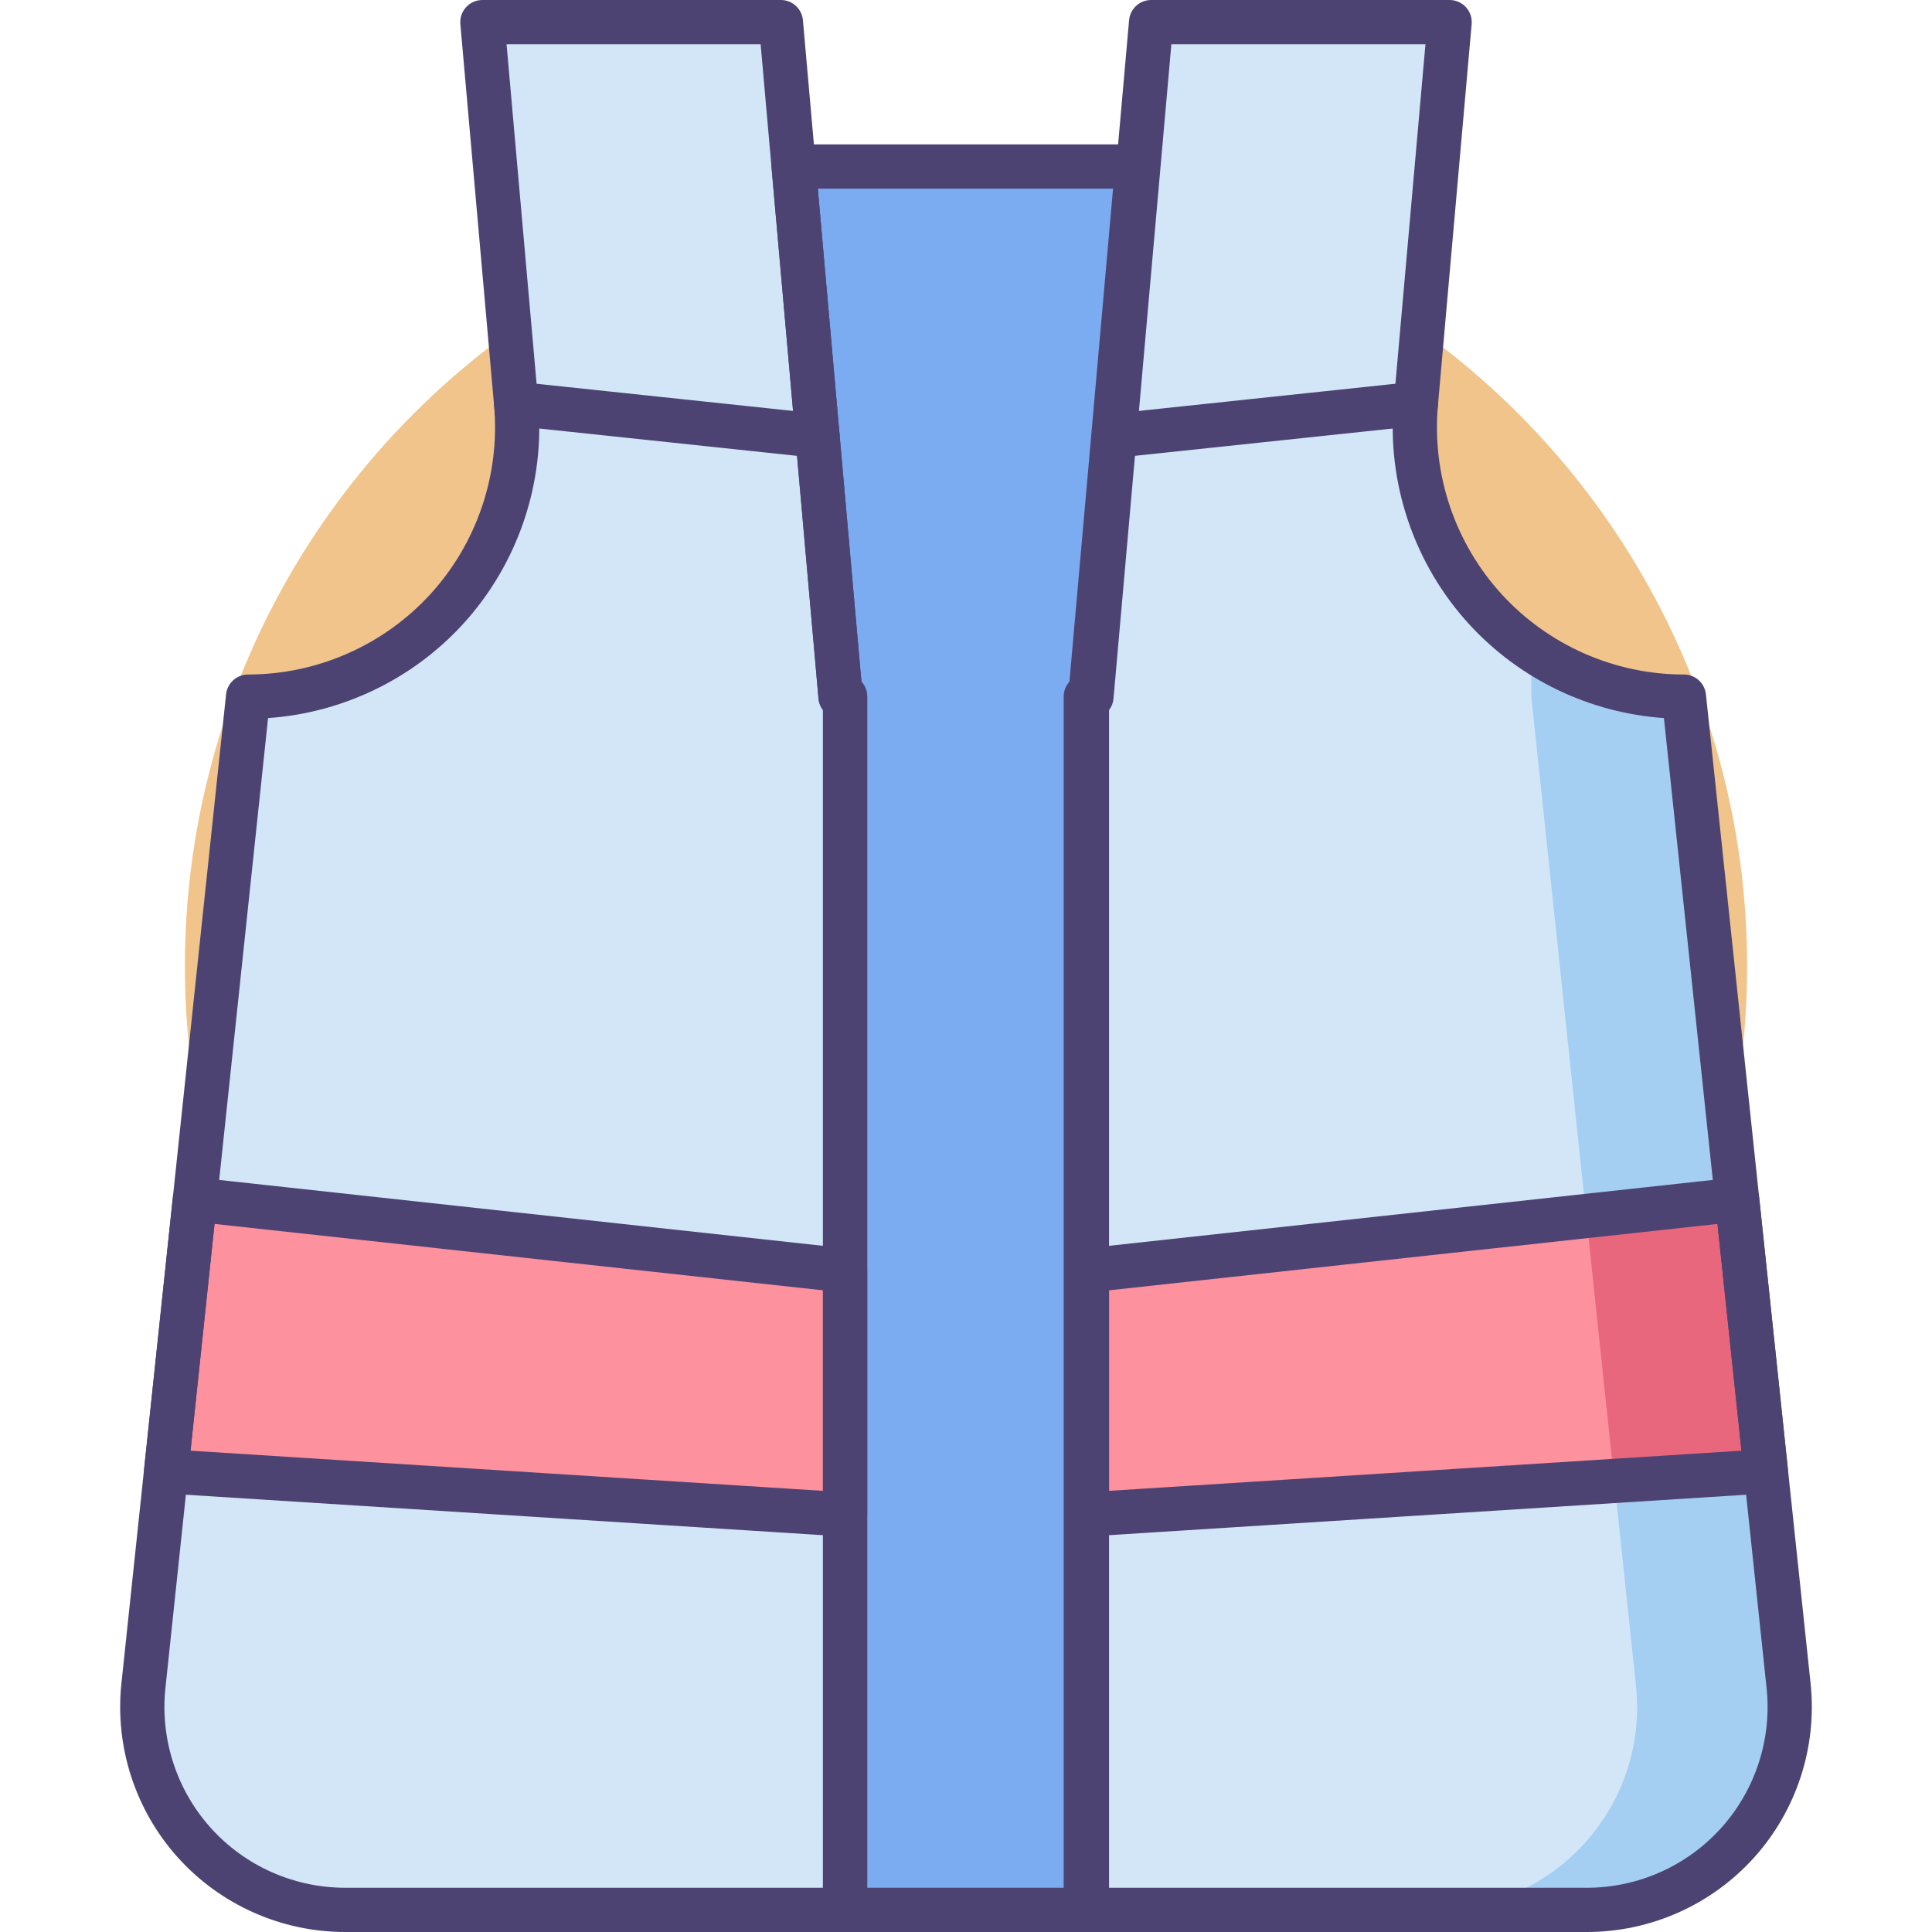
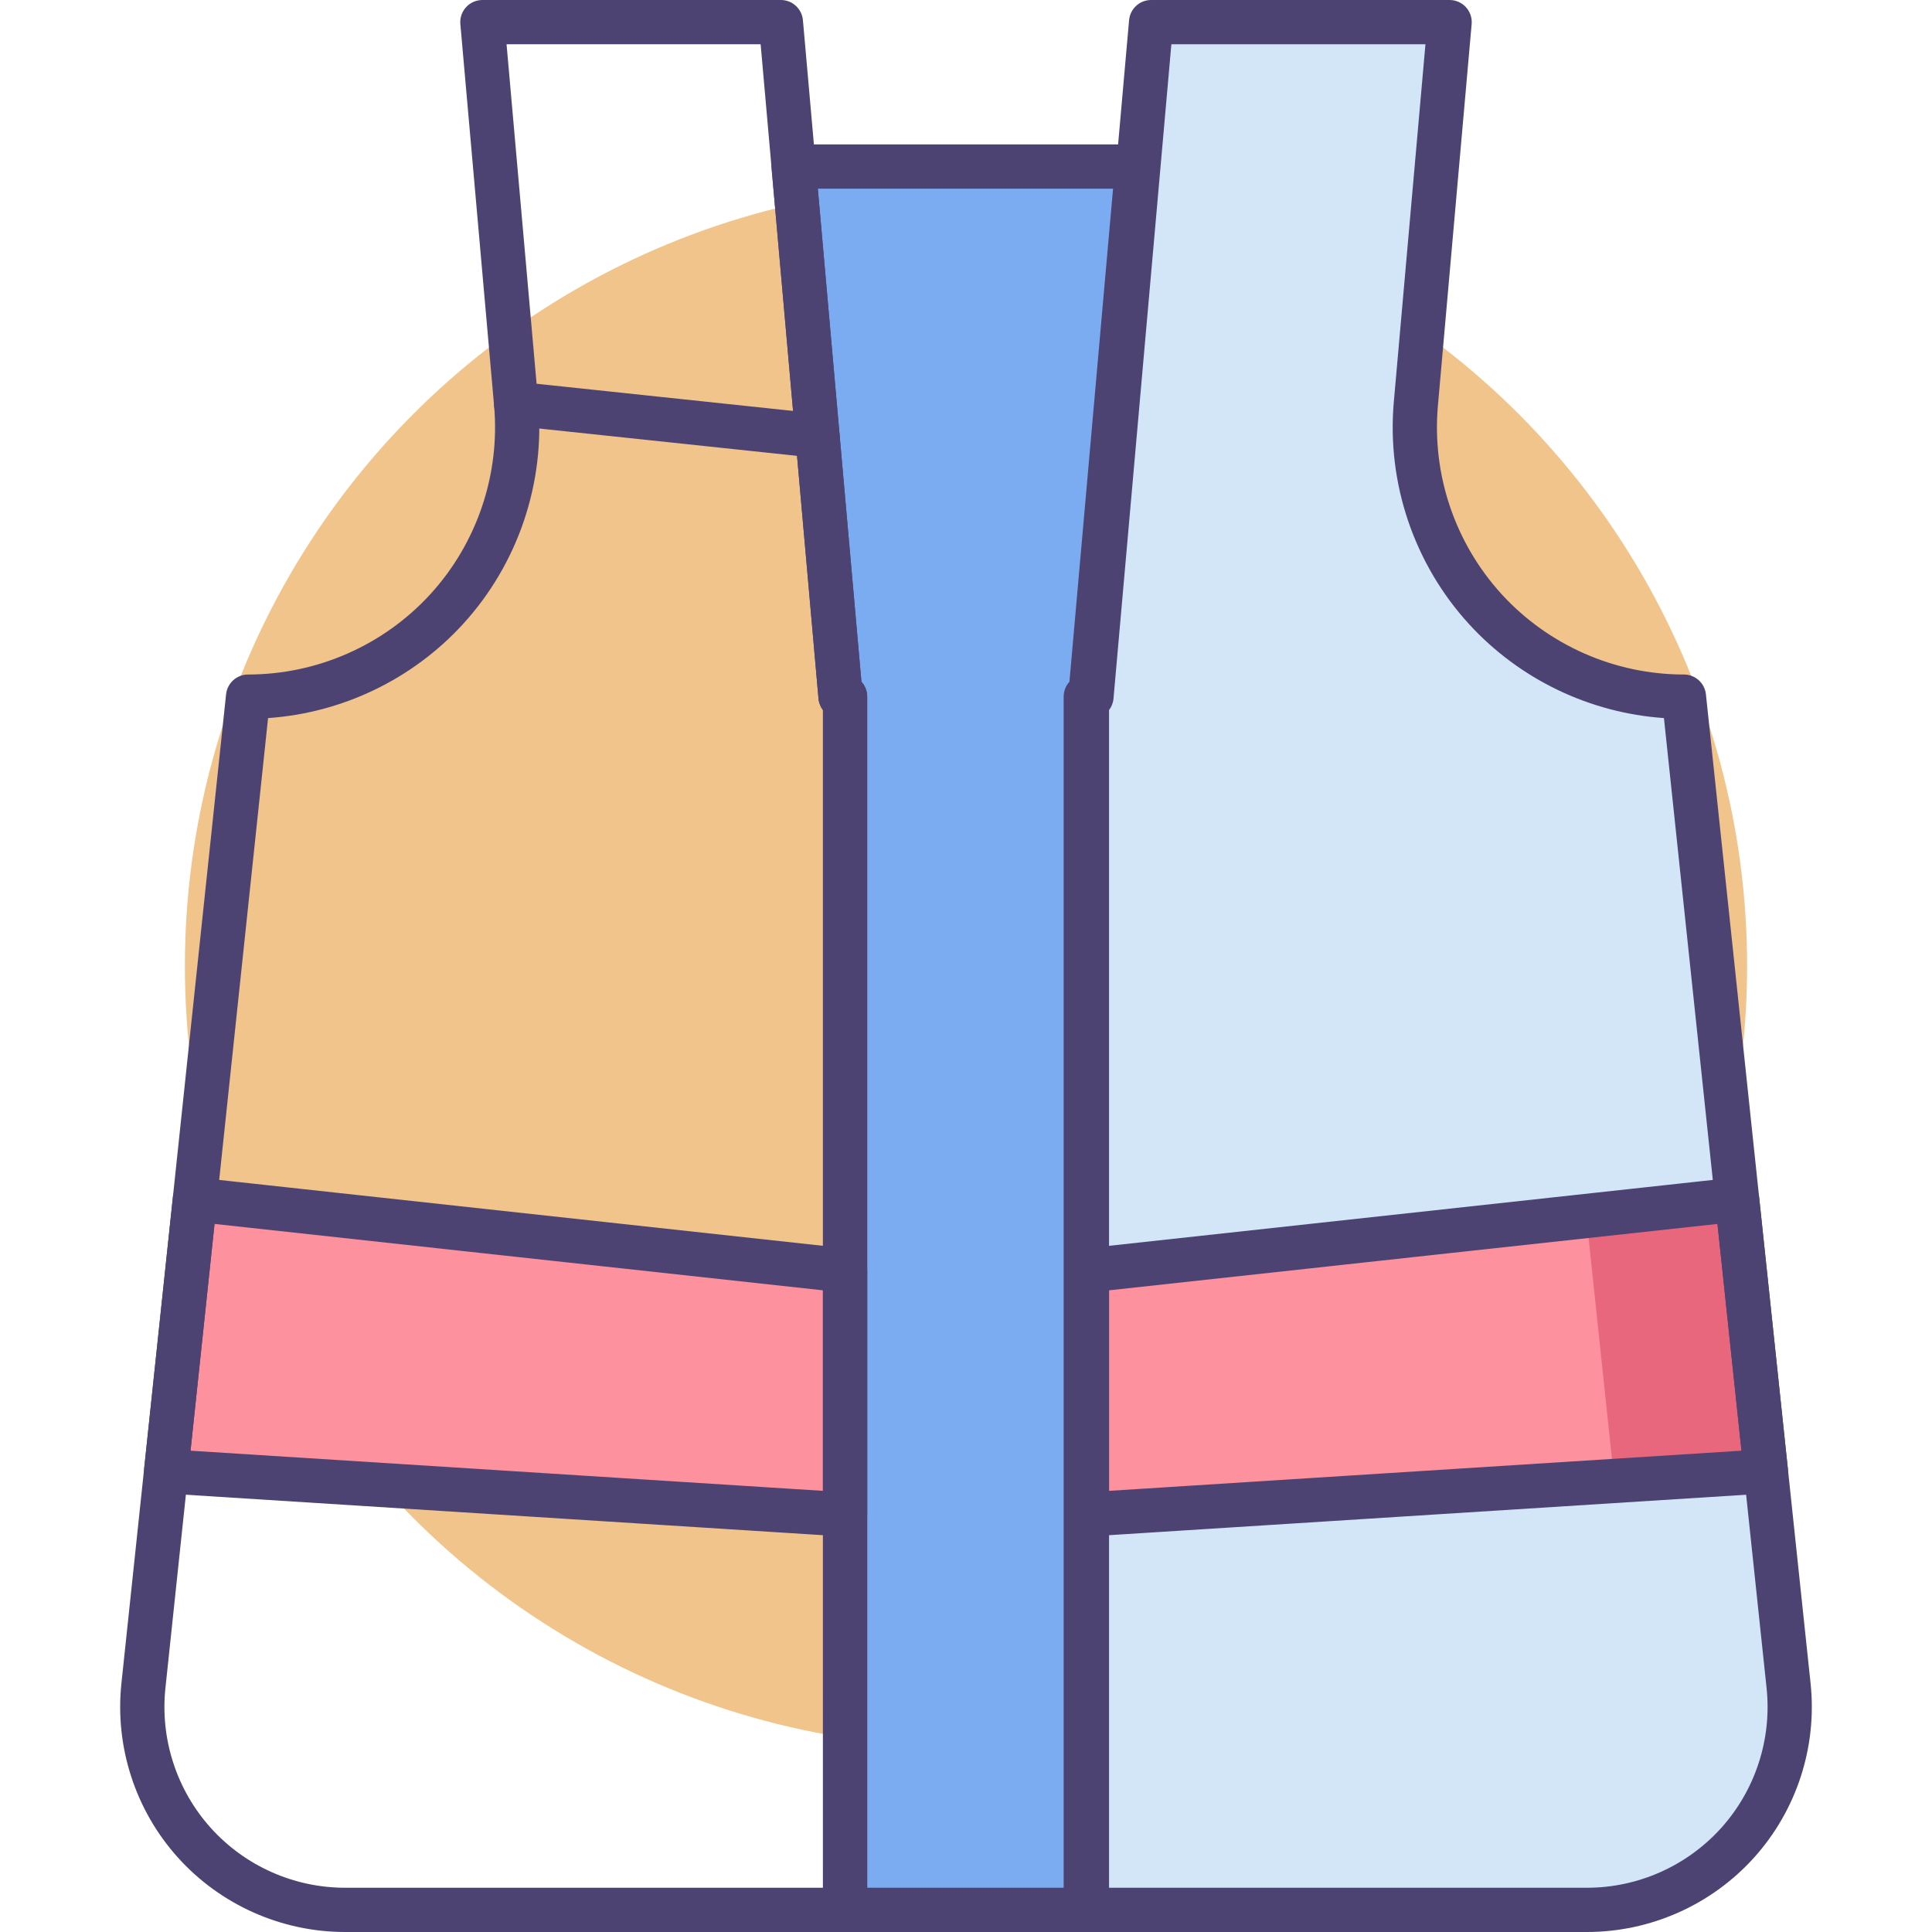
<svg xmlns="http://www.w3.org/2000/svg" id="Icon_Set" x="0px" y="0px" viewBox="0 0 512 512" style="enable-background:new 0 0 512 512;" xml:space="preserve">
  <style type="text/css"> .st0{fill:#4C4372;} .st1{fill:#F0C48A;} .st2{fill:#FD919E;} .st3{fill:#E8677D;} .st4{fill:#D3E6F8;} .st5{fill:#A4CFF2;} .st6{fill:#7BABF1;} .st7{fill:#FFFFFF;}</style>
  <g>
    <g>
      <g>
        <g>
          <circle class="st1" cx="256" cy="256" r="207" />
        </g>
      </g>
    </g>
    <g>
      <g>
        <g>
          <path class="st4" d="M305.059,5.862h79.104l-8.945,101.157c-3.689,41.703,29.172,77.598,71.037,77.598l0,0l27.739,262.119 c3.359,31.743-21.526,59.401-53.446,59.401H288.046V184.617h1.204L305.059,5.862z" />
        </g>
      </g>
      <g>
        <g>
          <g>
-             <path class="st5" d="M473.993,446.736l-27.739-262.119l0,0c-15.085,0-28.986-4.678-40.445-12.591v12.591l27.739,262.119 c3.359,31.743-21.526,59.401-53.446,59.401h40.445C452.467,506.138,477.353,478.479,473.993,446.736z" />
-           </g>
+             </g>
        </g>
      </g>
      <g>
        <g>
          <polygon class="st2" points="460.357,317.889 288.046,336.691 288.046,401.339 467.979,389.911 " />
        </g>
      </g>
      <g>
        <g>
          <polygon class="st3" points="462.657,339.623 460.357,317.889 420.374,322.252 427.805,392.463 467.979,389.911 " />
        </g>
      </g>
      <g>
        <g>
-           <path class="st4" d="M206.941,5.862h-79.104l8.946,101.157c3.689,41.703-29.172,77.598-71.038,77.598l0,0L38.008,446.736 c-3.359,31.743,21.525,59.401,53.446,59.401h132.501V184.617h-1.204L206.941,5.862z" />
-         </g>
+           </g>
      </g>
      <g>
        <g>
          <polygon class="st6" points="210.327,44.139 222.751,184.617 223.955,184.617 223.955,506.138 287.746,506.138 287.746,184.617 288.95,184.617 301.374,44.139 " />
        </g>
      </g>
      <g>
        <g>
          <polygon class="st2" points="51.643,317.889 223.955,336.691 223.955,401.339 44.021,389.911 " />
        </g>
      </g>
      <g>
        <g>
          <path class="st0" d="M287.746,512h-63.792c-3.237,0-5.862-2.625-5.862-5.862V188.177c-0.654-0.855-1.08-1.898-1.181-3.043 L204.487,44.655c-0.146-1.638,0.405-3.262,1.516-4.475c1.11-1.213,2.68-1.904,4.324-1.904h91.047 c1.646,0,3.214,0.69,4.325,1.904c1.11,1.213,1.66,2.837,1.515,4.475L294.79,185.134c-0.1,1.145-0.526,2.188-1.181,3.044v317.96 C293.609,509.375,290.984,512,287.746,512z M229.817,500.275h52.066V184.617c0-1.521,0.58-2.908,1.53-3.95l11.557-130.666 h-78.239l11.556,130.666c0.95,1.042,1.53,2.428,1.53,3.95V500.275z" />
        </g>
      </g>
      <g>
        <g>
          <path class="st0" d="M223.954,512h-132.5c-16.874,0-33.024-7.194-44.312-19.738c-11.287-12.543-16.741-29.362-14.965-46.143 l27.738-262.119c0.316-2.982,2.831-5.246,5.83-5.246c18.314,0,35.91-7.748,48.277-21.256 c12.366-13.508,18.534-31.719,16.921-49.963L121.998,6.379c-0.145-1.638,0.405-3.262,1.516-4.475 c1.11-1.213,2.68-1.904,4.324-1.904h79.104c3.037,0,5.571,2.32,5.839,5.347l15.506,175.321c0.95,1.042,1.53,2.428,1.53,3.95 v321.521C229.817,509.375,227.192,512,223.954,512z M71.041,190.297L43.838,447.353c-1.427,13.479,2.955,26.99,12.022,37.066 c9.065,10.076,22.04,15.855,35.595,15.855h126.638V188.177c-0.654-0.855-1.08-1.899-1.181-3.043L201.575,11.725h-67.333 l8.382,94.778c1.902,21.511-5.37,42.984-19.952,58.913C109.286,180.038,90.704,188.936,71.041,190.297z" />
        </g>
      </g>
      <g>
        <g>
          <path class="st0" d="M223.955,407.202c-0.124,0-0.248-0.003-0.372-0.012L43.649,395.762c-1.595-0.101-3.079-0.849-4.109-2.069 c-1.03-1.221-1.518-2.81-1.35-4.398l7.622-72.023c0.164-1.55,0.938-2.97,2.151-3.948c1.214-0.978,2.763-1.435,4.315-1.263 l172.311,18.804c2.975,0.324,5.228,2.836,5.228,5.828v64.647c0,1.619-0.67,3.167-1.851,4.275 C226.876,406.637,225.44,407.202,223.955,407.202z M50.494,384.448l167.598,10.645v-53.144L56.854,324.354L50.494,384.448z" />
        </g>
      </g>
      <g>
        <g>
          <path class="st0" d="M216.644,121.345c-0.206,0-0.415-0.011-0.625-0.033l-79.853-8.462c-3.22-0.342-5.553-3.228-5.212-6.448 c0.341-3.22,3.227-5.551,6.448-5.212l79.852,8.462c3.221,0.341,5.555,3.228,5.213,6.448 C222.148,119.109,219.605,121.345,216.644,121.345z" />
        </g>
      </g>
      <g>
        <g>
          <path class="st0" d="M420.546,512h-132.5c-3.237,0-5.862-2.625-5.862-5.862V184.617c0-1.521,0.579-2.907,1.529-3.949 L299.219,5.346C299.486,2.32,302.022,0,305.059,0h79.104c1.645,0,3.214,0.691,4.324,1.904c1.111,1.213,1.661,2.836,1.516,4.475 l-8.946,101.157c-1.613,18.243,4.554,36.454,16.921,49.962c12.367,13.509,29.963,21.256,48.277,21.256 c2.999,0,5.515,2.263,5.83,5.246l27.738,262.119c1.776,16.78-3.678,33.599-14.965,46.143 C453.572,504.806,437.42,512,420.546,512z M293.908,500.275h126.638c13.556,0,26.529-5.779,35.596-15.856 c9.065-10.076,13.447-23.586,12.021-37.066L440.96,190.297c-19.664-1.361-38.246-10.259-51.632-24.881 c-14.582-15.929-21.854-37.402-19.952-58.913l8.383-94.778h-67.333l-15.337,173.409c-0.101,1.144-0.526,2.187-1.181,3.042 V500.275z" />
        </g>
      </g>
      <g>
        <g>
          <path class="st0" d="M288.046,407.202c-1.485,0-2.922-0.565-4.013-1.587c-1.18-1.108-1.85-2.656-1.85-4.275v-64.647 c0-2.992,2.253-5.503,5.226-5.828l172.313-18.804c1.555-0.17,3.102,0.286,4.314,1.263c1.214,0.979,1.987,2.398,2.152,3.948 l7.621,72.023c0.167,1.588-0.32,3.177-1.351,4.398c-1.029,1.221-2.514,1.968-4.108,2.069L288.417,407.19 C288.293,407.198,288.169,407.202,288.046,407.202z M293.908,341.949v53.144l167.598-10.645l-6.358-60.094L293.908,341.949z" />
        </g>
      </g>
      <g>
        <g>
-           <path class="st0" d="M295.355,121.345c-2.959,0-5.503-2.235-5.822-5.246c-0.34-3.22,1.993-6.106,5.213-6.448l79.853-8.462 c3.21-0.337,6.105,1.992,6.447,5.212c0.341,3.22-1.992,6.106-5.213,6.448l-79.852,8.462 C295.772,121.334,295.564,121.345,295.355,121.345z" />
-         </g>
+           </g>
      </g>
    </g>
  </g>
</svg>